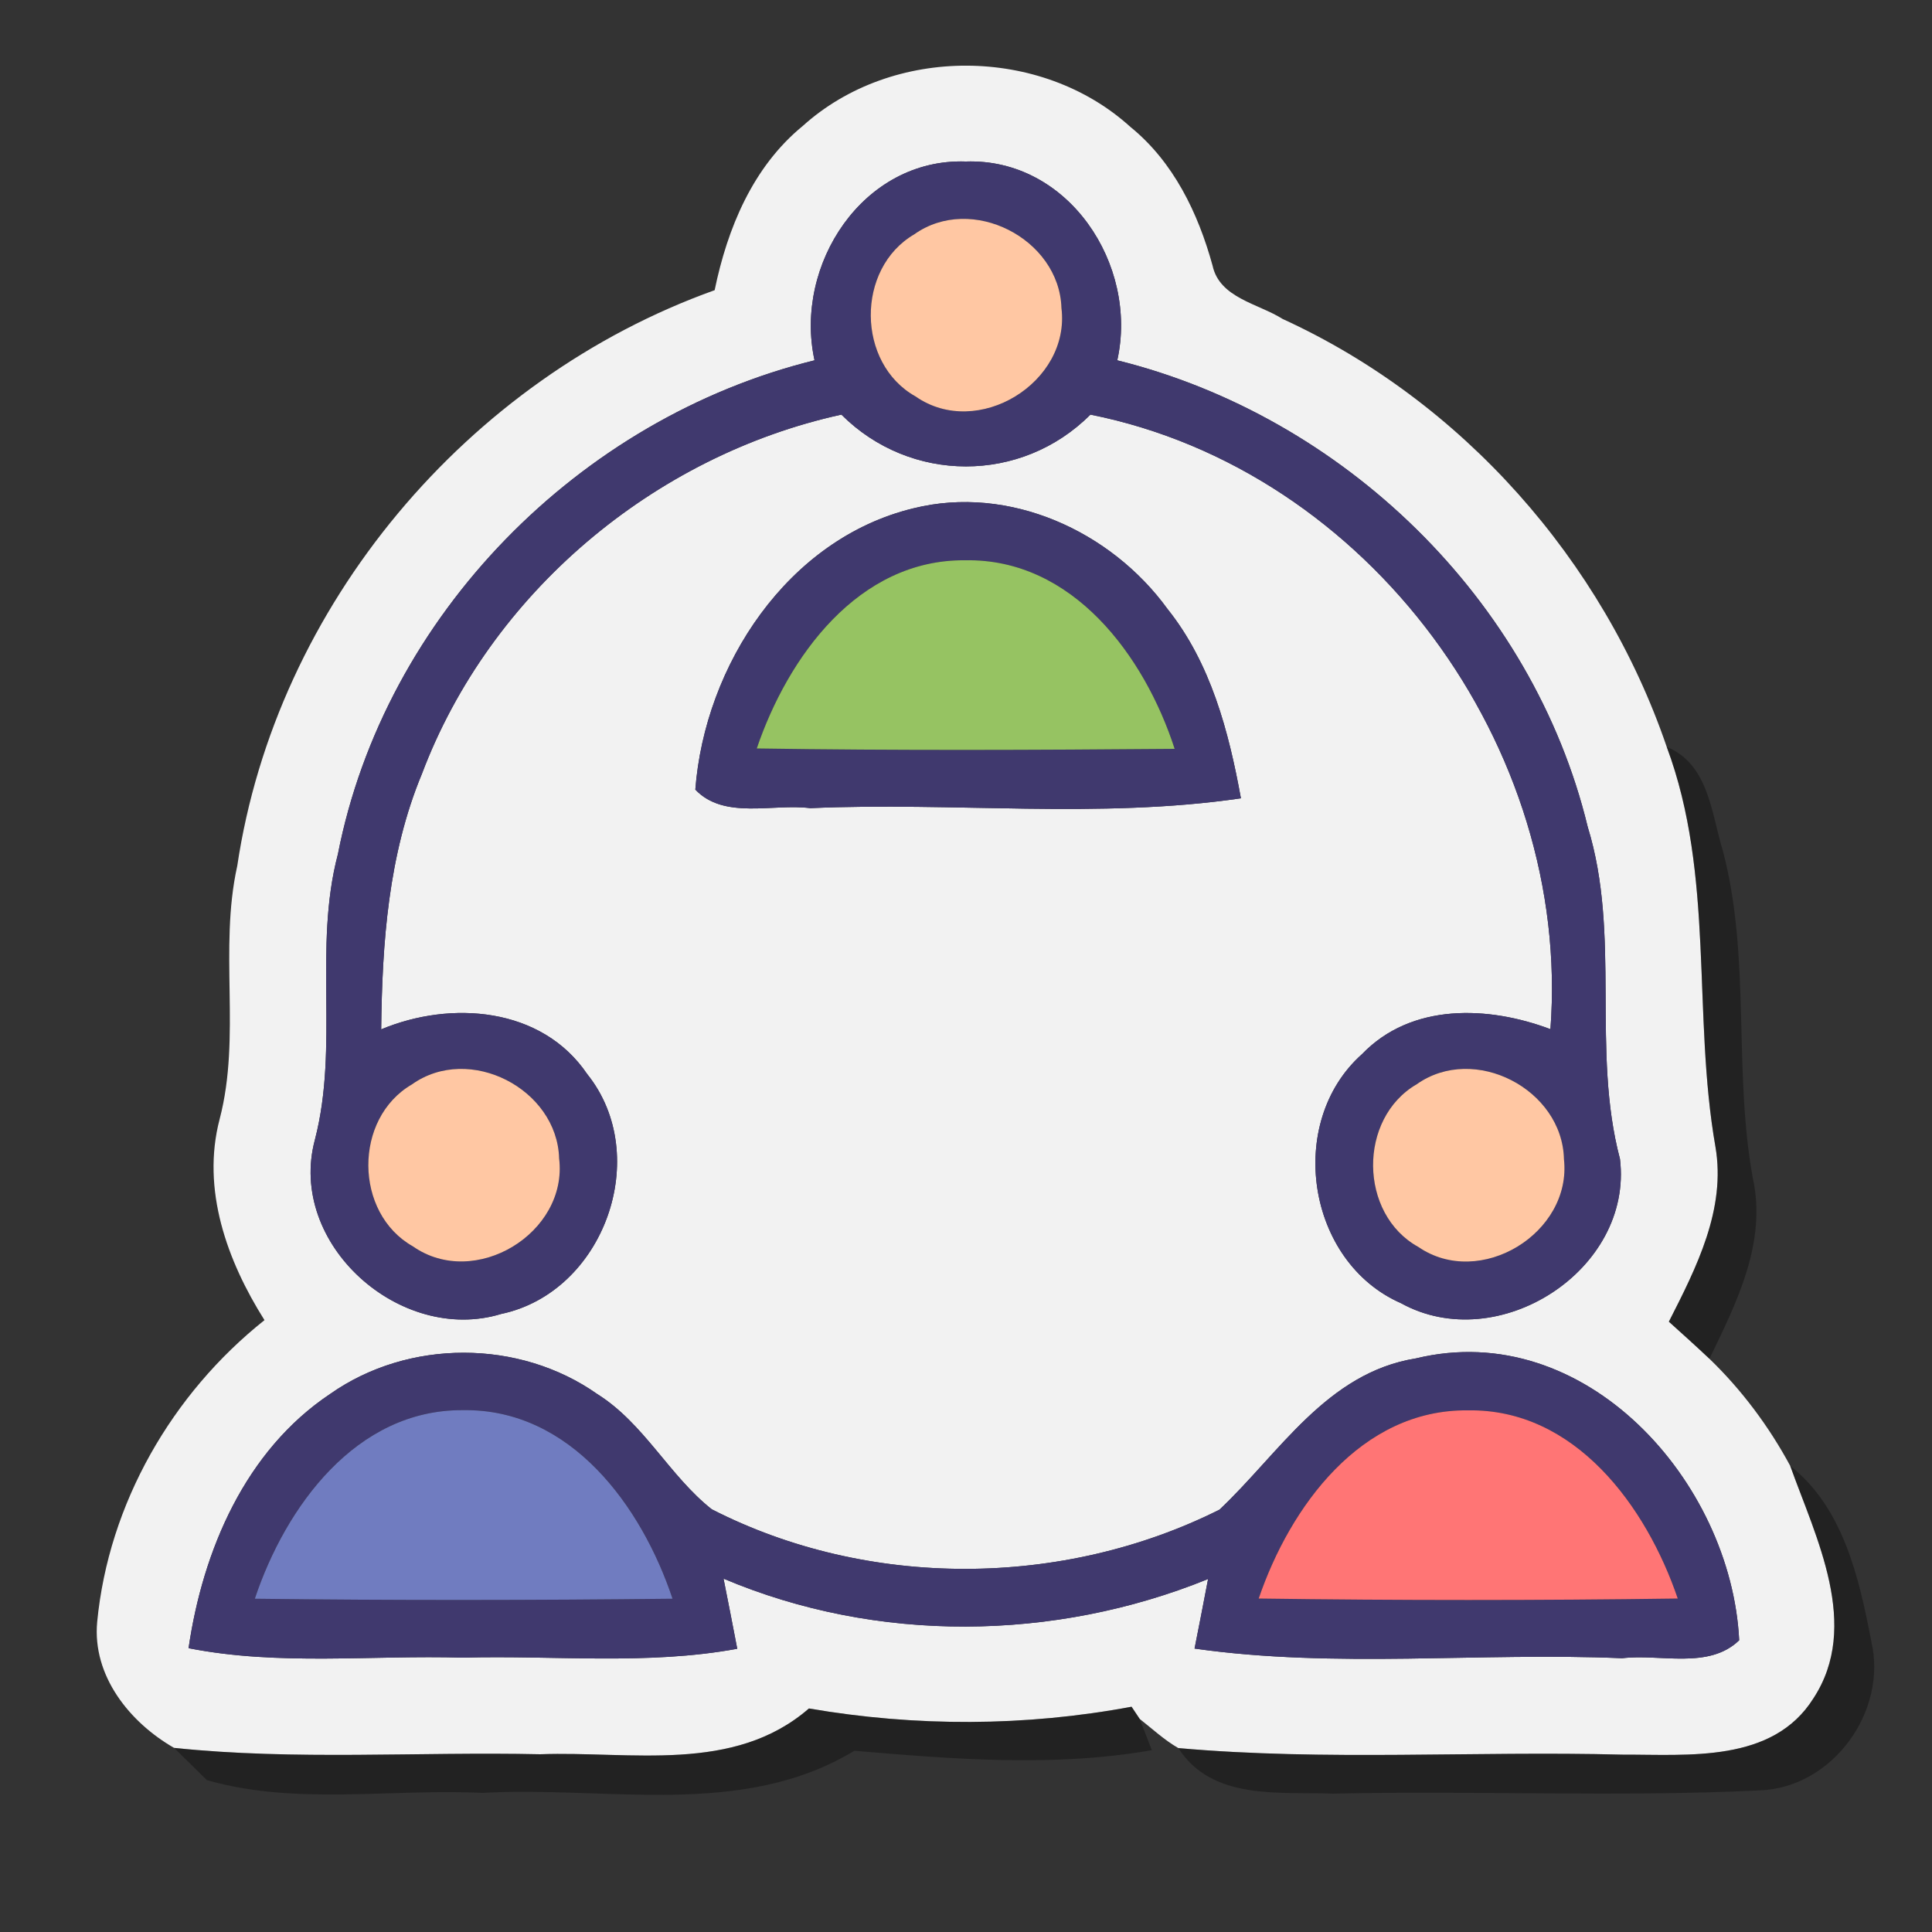
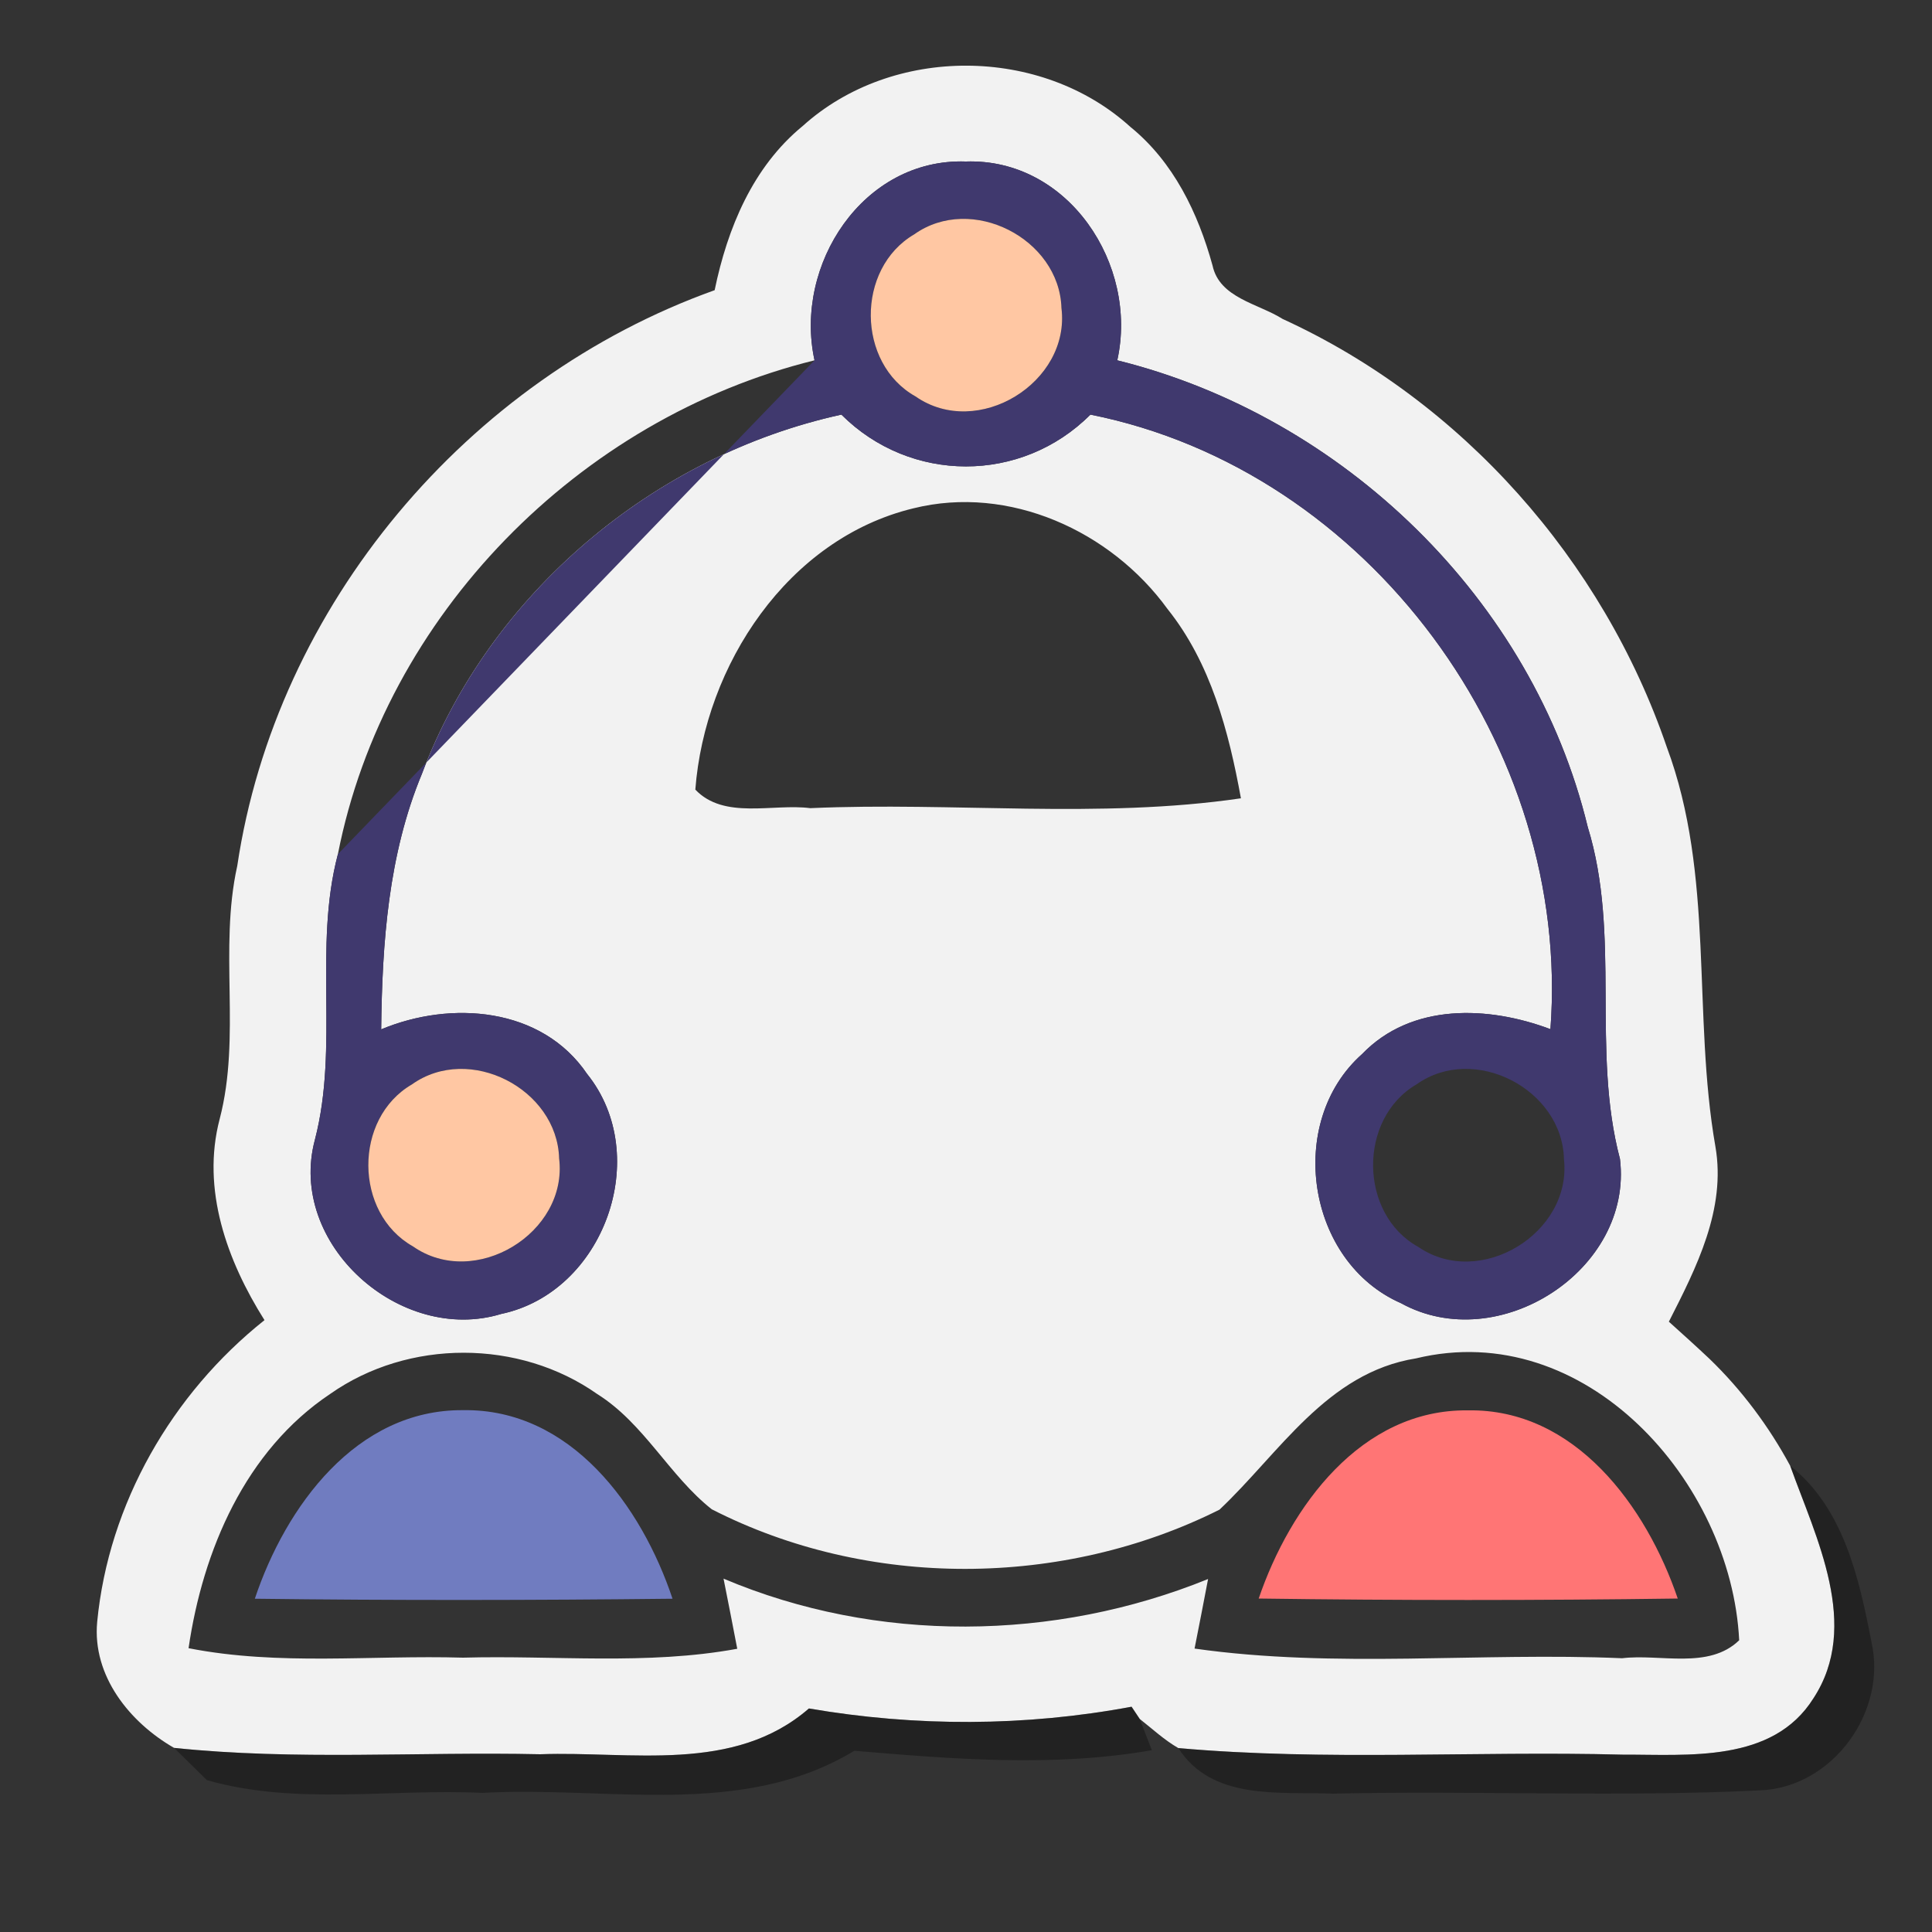
<svg xmlns="http://www.w3.org/2000/svg" width="100pt" height="100pt" viewBox="0 0 100 100" version="1.1">
  <rect x="0" y="0" width="100" height="100" fill="#333333" stroke="none" />
  <g id="#f2f2f2ff">
    <path fill="#f2f2f2" opacity="1.00" d=" M 41.55 6.52 C 46.19 2.33 53.89 2.37 58.51 6.57 C 60.74 8.38 62.01 11.02 62.76 13.74 C 63.12 15.43 65.13 15.71 66.39 16.51 C 75.68 20.76 82.97 29.01 86.27 38.66 C 88.76 45.33 87.59 52.49 88.79 59.35 C 89.35 62.59 87.80 65.62 86.38 68.41 C 87.08 69.04 87.79 69.68 88.48 70.33 C 90.15 71.94 91.56 73.83 92.66 75.87 C 93.99 79.59 96.33 84.14 93.86 87.91 C 91.75 91.26 87.39 90.81 83.98 90.82 C 76.32 90.62 68.63 91.16 60.99 90.48 C 60.26 90.06 59.64 89.48 58.99 88.97 L 58.57 88.34 C 53.05 89.37 47.40 89.38 41.87 88.43 C 37.98 91.81 32.65 90.63 27.96 90.80 C 21.65 90.66 15.31 91.13 9.01 90.47 C 6.71 89.15 4.77 86.74 5.03 83.95 C 5.62 77.83 8.90 72.14 13.69 68.33 C 11.76 65.27 10.41 61.57 11.37 57.92 C 12.49 53.63 11.32 49.15 12.28 44.82 C 14.29 31.34 24.19 19.60 36.99 15.02 C 37.65 11.82 38.96 8.64 41.55 6.52 M 42.16 18.65 C 29.98 21.65 19.91 31.85 17.49 44.21 C 16.21 49.06 17.56 54.14 16.30 58.99 C 14.85 64.38 20.72 69.60 25.94 68.01 C 31.26 66.89 33.80 59.83 30.39 55.59 C 28.04 52.12 23.34 51.77 19.73 53.28 C 19.78 48.80 20.10 44.23 21.84 40.05 C 25.36 30.72 33.83 23.59 43.55 21.46 C 47.12 25.03 52.87 25.04 56.44 21.46 C 70.86 24.34 81.35 38.68 80.25 53.27 C 77.04 52.06 73.06 51.90 70.50 54.56 C 66.53 58.09 67.63 65.31 72.51 67.45 C 77.54 70.23 84.54 65.74 83.85 59.99 C 82.36 54.35 83.91 48.41 82.18 42.80 C 79.33 31.03 69.53 21.55 57.83 18.65 C 58.93 13.70 55.30 8.18 49.99 8.36 C 44.67 8.18 41.08 13.71 42.16 18.65 M 47.28 26.31 C 40.77 27.88 36.48 34.44 35.99 40.87 C 37.48 42.44 40.01 41.58 41.94 41.83 C 49.37 41.50 56.86 42.40 64.23 41.32 C 63.60 37.86 62.67 34.32 60.43 31.52 C 57.50 27.48 52.23 25.08 47.28 26.31 M 17.09 72.15 C 12.70 75.08 10.50 80.24 9.76 85.31 C 14.44 86.23 19.23 85.66 23.96 85.80 C 28.69 85.67 33.48 86.20 38.16 85.34 C 37.99 84.43 37.63 82.62 37.45 81.71 C 45.39 85.07 54.57 84.96 62.53 81.73 C 62.36 82.63 62.01 84.43 61.83 85.33 C 69.15 86.37 76.59 85.51 83.96 85.83 C 85.93 85.59 88.44 86.43 90.02 84.90 C 89.61 76.67 82.04 68.19 73.29 70.31 C 68.67 71.05 66.22 75.22 63.12 78.14 C 55.01 82.20 44.93 82.26 36.84 78.12 C 34.64 76.38 33.34 73.68 30.92 72.16 C 26.88 69.31 21.14 69.30 17.09 72.15 Z" />
  </g>
  <g id="#40396eff">
-     <path fill="#40396e" opacity="1.00" d=" M 42.16 18.65 C 41.08 13.71 44.67 8.18 49.99 8.36 C 55.30 8.18 58.93 13.70 57.83 18.65 C 69.53 21.55 79.33 31.03 82.18 42.80 C 83.91 48.41 82.36 54.35 83.85 59.99 C 84.54 65.74 77.54 70.23 72.51 67.45 C 67.63 65.31 66.53 58.09 70.50 54.56 C 73.06 51.90 77.04 52.06 80.25 53.27 C 81.35 38.68 70.86 24.34 56.44 21.46 C 52.87 25.04 47.12 25.03 43.55 21.46 C 33.83 23.59 25.36 30.72 21.84 40.05 C 20.10 44.23 19.78 48.80 19.73 53.28 C 23.34 51.77 28.04 52.12 30.39 55.59 C 33.80 59.83 31.26 66.89 25.94 68.01 C 20.72 69.60 14.85 64.38 16.30 58.99 C 17.56 54.14 16.21 49.06 17.49 44.21 C 19.91 31.85 29.98 21.65 42.16 18.65 M 47.32 12.13 C 44.29 13.90 44.33 18.81 47.39 20.52 C 50.60 22.76 55.42 19.80 54.94 15.94 C 54.83 12.35 50.28 10.02 47.32 12.13 M 21.32 56.13 C 18.29 57.89 18.32 62.79 21.37 64.51 C 24.58 66.76 29.41 63.82 28.94 59.96 C 28.84 56.36 24.29 54.01 21.32 56.13 M 73.33 56.12 C 70.28 57.89 70.33 62.84 73.41 64.54 C 76.61 66.74 81.37 63.82 80.95 60.00 C 80.87 56.38 76.31 54.01 73.33 56.12 Z" />
-     <path fill="#40396e" opacity="1.00" d=" M 47.28 26.31 C 52.23 25.08 57.50 27.48 60.43 31.52 C 62.67 34.32 63.60 37.86 64.23 41.32 C 56.86 42.40 49.37 41.50 41.94 41.83 C 40.01 41.58 37.48 42.44 35.99 40.87 C 36.48 34.44 40.77 27.88 47.28 26.31 M 39.17 38.74 C 46.38 38.85 53.59 38.82 60.80 38.76 C 59.24 33.95 55.52 28.89 49.95 29.00 C 44.42 28.95 40.78 34.00 39.17 38.74 Z" />
-     <path fill="#40396e" opacity="1.00" d=" M 17.09 72.15 C 21.14 69.30 26.88 69.31 30.92 72.16 C 33.34 73.68 34.64 76.38 36.84 78.12 C 44.93 82.26 55.01 82.20 63.12 78.14 C 66.22 75.22 68.67 71.05 73.29 70.31 C 82.04 68.19 89.61 76.67 90.02 84.90 C 88.44 86.43 85.93 85.59 83.96 85.83 C 76.59 85.51 69.15 86.37 61.83 85.33 C 62.01 84.43 62.36 82.63 62.53 81.73 C 54.57 84.96 45.39 85.07 37.45 81.71 C 37.63 82.62 37.99 84.43 38.16 85.34 C 33.48 86.20 28.69 85.67 23.96 85.80 C 19.23 85.66 14.44 86.23 9.76 85.31 C 10.50 80.24 12.70 75.08 17.09 72.15 M 13.19 82.75 C 20.39 82.84 27.60 82.83 34.81 82.75 C 33.21 77.96 29.54 72.90 23.96 72.99 C 18.43 72.95 14.78 77.99 13.19 82.75 M 65.15 82.74 C 72.38 82.84 79.61 82.84 86.84 82.74 C 85.22 77.98 81.53 72.90 75.97 73.00 C 70.44 72.94 66.77 77.99 65.15 82.74 Z" />
+     <path fill="#40396e" opacity="1.00" d=" M 42.16 18.65 C 41.08 13.71 44.67 8.18 49.99 8.36 C 55.30 8.18 58.93 13.70 57.83 18.65 C 69.53 21.55 79.33 31.03 82.18 42.80 C 83.91 48.41 82.36 54.35 83.85 59.99 C 84.54 65.74 77.54 70.23 72.51 67.45 C 67.63 65.31 66.53 58.09 70.50 54.56 C 73.06 51.90 77.04 52.06 80.25 53.27 C 81.35 38.68 70.86 24.34 56.44 21.46 C 52.87 25.04 47.12 25.03 43.55 21.46 C 33.83 23.59 25.36 30.72 21.84 40.05 C 20.10 44.23 19.78 48.80 19.73 53.28 C 23.34 51.77 28.04 52.12 30.39 55.59 C 33.80 59.83 31.26 66.89 25.94 68.01 C 20.72 69.60 14.85 64.38 16.30 58.99 C 17.56 54.14 16.21 49.06 17.49 44.21 M 47.32 12.13 C 44.29 13.90 44.33 18.81 47.39 20.52 C 50.60 22.76 55.42 19.80 54.94 15.94 C 54.83 12.35 50.28 10.02 47.32 12.13 M 21.32 56.13 C 18.29 57.89 18.32 62.79 21.37 64.51 C 24.58 66.76 29.41 63.82 28.94 59.96 C 28.84 56.36 24.29 54.01 21.32 56.13 M 73.33 56.12 C 70.28 57.89 70.33 62.84 73.41 64.54 C 76.61 66.74 81.37 63.82 80.95 60.00 C 80.87 56.38 76.31 54.01 73.33 56.12 Z" />
  </g>
  <g id="#ffc7a3ff">
    <path fill="#ffc7a3" opacity="1.00" d=" M 47.32 12.13 C 50.28 10.02 54.83 12.35 54.94 15.94 C 55.42 19.80 50.60 22.76 47.39 20.52 C 44.33 18.81 44.29 13.90 47.32 12.13 Z" />
    <path fill="#ffc7a3" opacity="1.00" d=" M 21.32 56.13 C 24.29 54.01 28.84 56.36 28.94 59.96 C 29.41 63.82 24.58 66.76 21.37 64.51 C 18.32 62.79 18.29 57.89 21.32 56.13 Z" />
-     <path fill="#ffc7a3" opacity="1.00" d=" M 73.33 56.12 C 76.31 54.01 80.87 56.38 80.95 60.00 C 81.37 63.82 76.61 66.74 73.41 64.54 C 70.33 62.84 70.28 57.89 73.33 56.12 Z" />
  </g>
  <g id="#96c362ff">
-     <path fill="#96c362" opacity="1.00" d=" M 39.17 38.74 C 40.78 34.00 44.42 28.95 49.95 29.00 C 55.52 28.89 59.24 33.95 60.80 38.76 C 53.59 38.82 46.38 38.85 39.17 38.74 Z" />
-   </g>
+     </g>
  <g id="#03030358">
-     <path fill="#030303" opacity="0.35" d=" M 86.27 38.66 C 88.45 39.55 88.58 42.12 89.18 44.05 C 90.63 49.58 89.71 55.36 90.72 60.95 C 91.47 64.29 89.89 67.42 88.48 70.33 C 87.79 69.68 87.08 69.04 86.38 68.41 C 87.80 65.62 89.35 62.59 88.79 59.35 C 87.59 52.49 88.76 45.33 86.27 38.66 Z" />
    <path fill="#030303" opacity="0.35" d=" M 92.66 75.87 C 95.42 78.05 96.23 81.69 96.86 84.96 C 97.71 88.60 94.84 92.54 91.08 92.67 C 83.72 93.03 76.35 92.67 68.99 92.84 C 66.21 92.73 62.74 93.21 60.99 90.48 C 68.63 91.16 76.32 90.62 83.98 90.82 C 87.39 90.81 91.75 91.26 93.86 87.91 C 96.33 84.14 93.99 79.59 92.66 75.87 Z" />
    <path fill="#030303" opacity="0.35" d=" M 27.96 90.80 C 32.65 90.63 37.98 91.81 41.87 88.43 C 47.40 89.38 53.05 89.37 58.57 88.34 L 58.99 88.97 C 59.15 89.37 59.46 90.19 59.62 90.59 C 54.50 91.48 49.34 91.05 44.22 90.62 C 38.39 94.15 31.42 92.43 24.97 92.80 C 20.23 92.57 15.32 93.46 10.71 92.14 C 10.28 91.72 9.44 90.89 9.01 90.47 C 15.31 91.13 21.65 90.66 27.96 90.80 Z" />
  </g>
  <g id="#707cc0ff">
    <path fill="#707cc0" opacity="1.00" d=" M 13.19 82.75 C 14.78 77.99 18.43 72.95 23.96 72.99 C 29.54 72.90 33.21 77.96 34.81 82.75 C 27.60 82.83 20.39 82.84 13.19 82.75 Z" />
  </g>
  <g id="#ff7575ff">
    <path fill="#ff7575" opacity="1.00" d=" M 65.15 82.74 C 66.77 77.99 70.44 72.94 75.97 73.00 C 81.53 72.90 85.22 77.98 86.84 82.74 C 79.61 82.84 72.38 82.84 65.15 82.74 Z" />
  </g>
</svg>